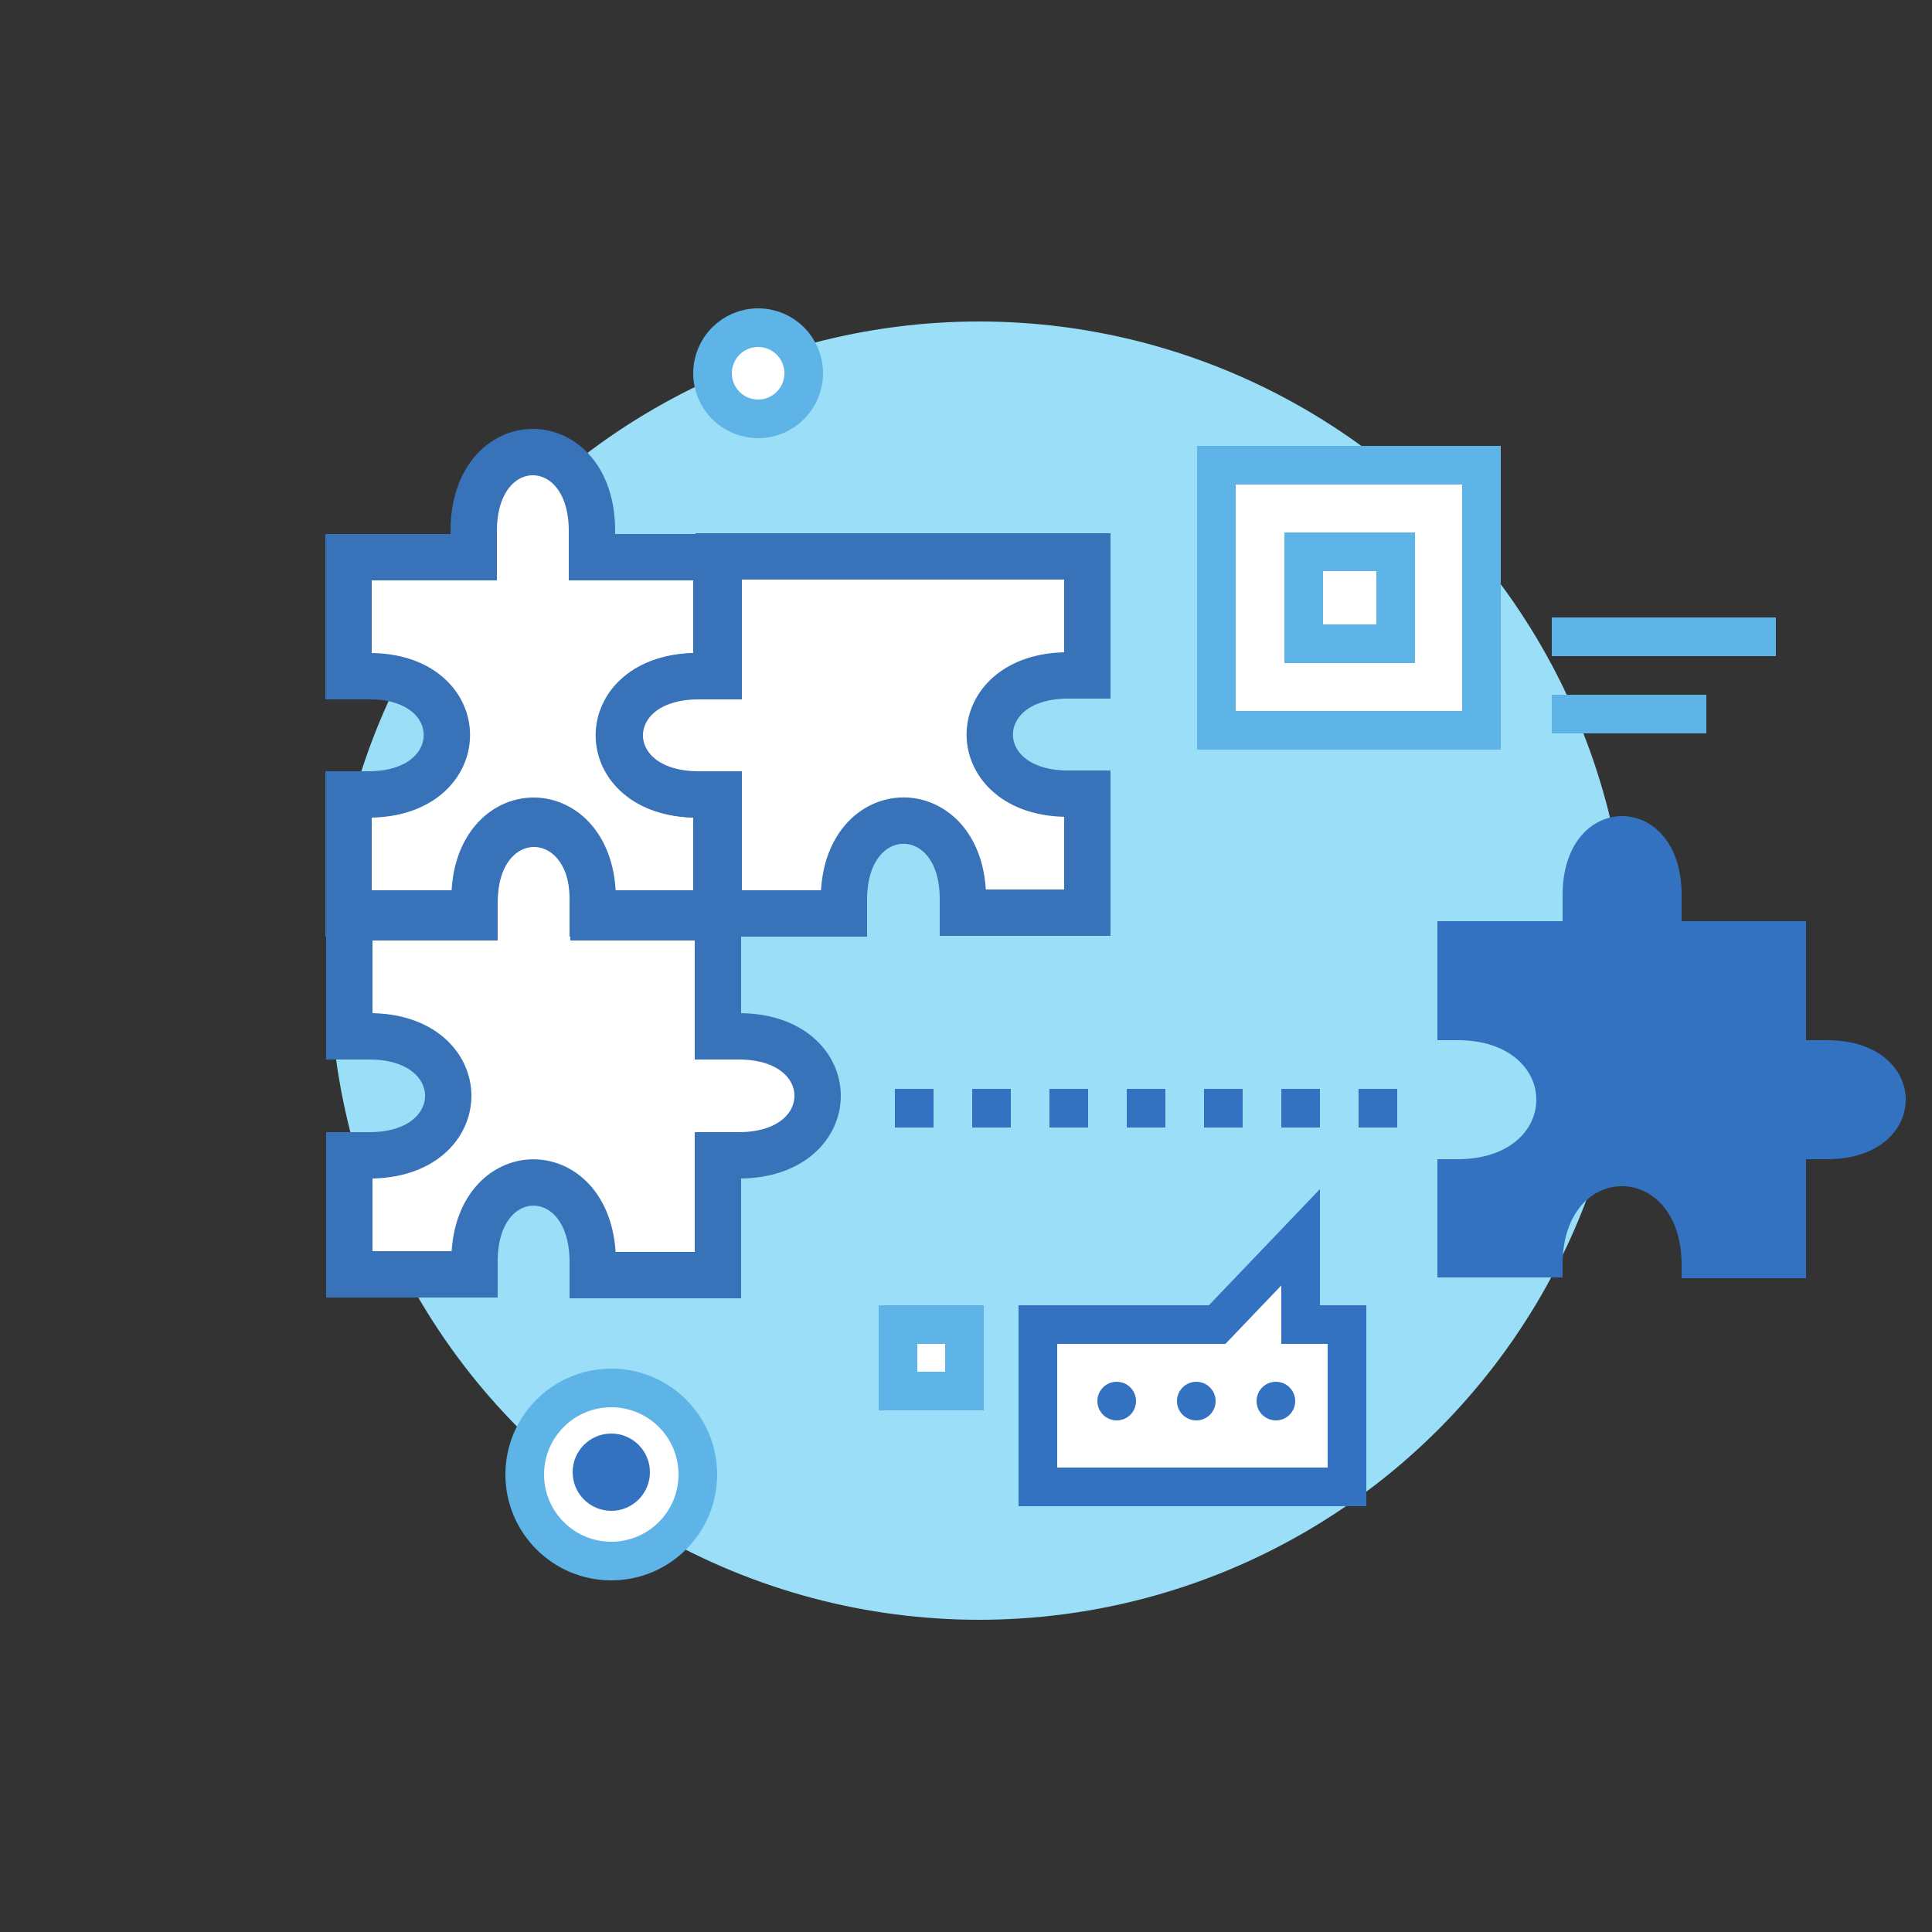
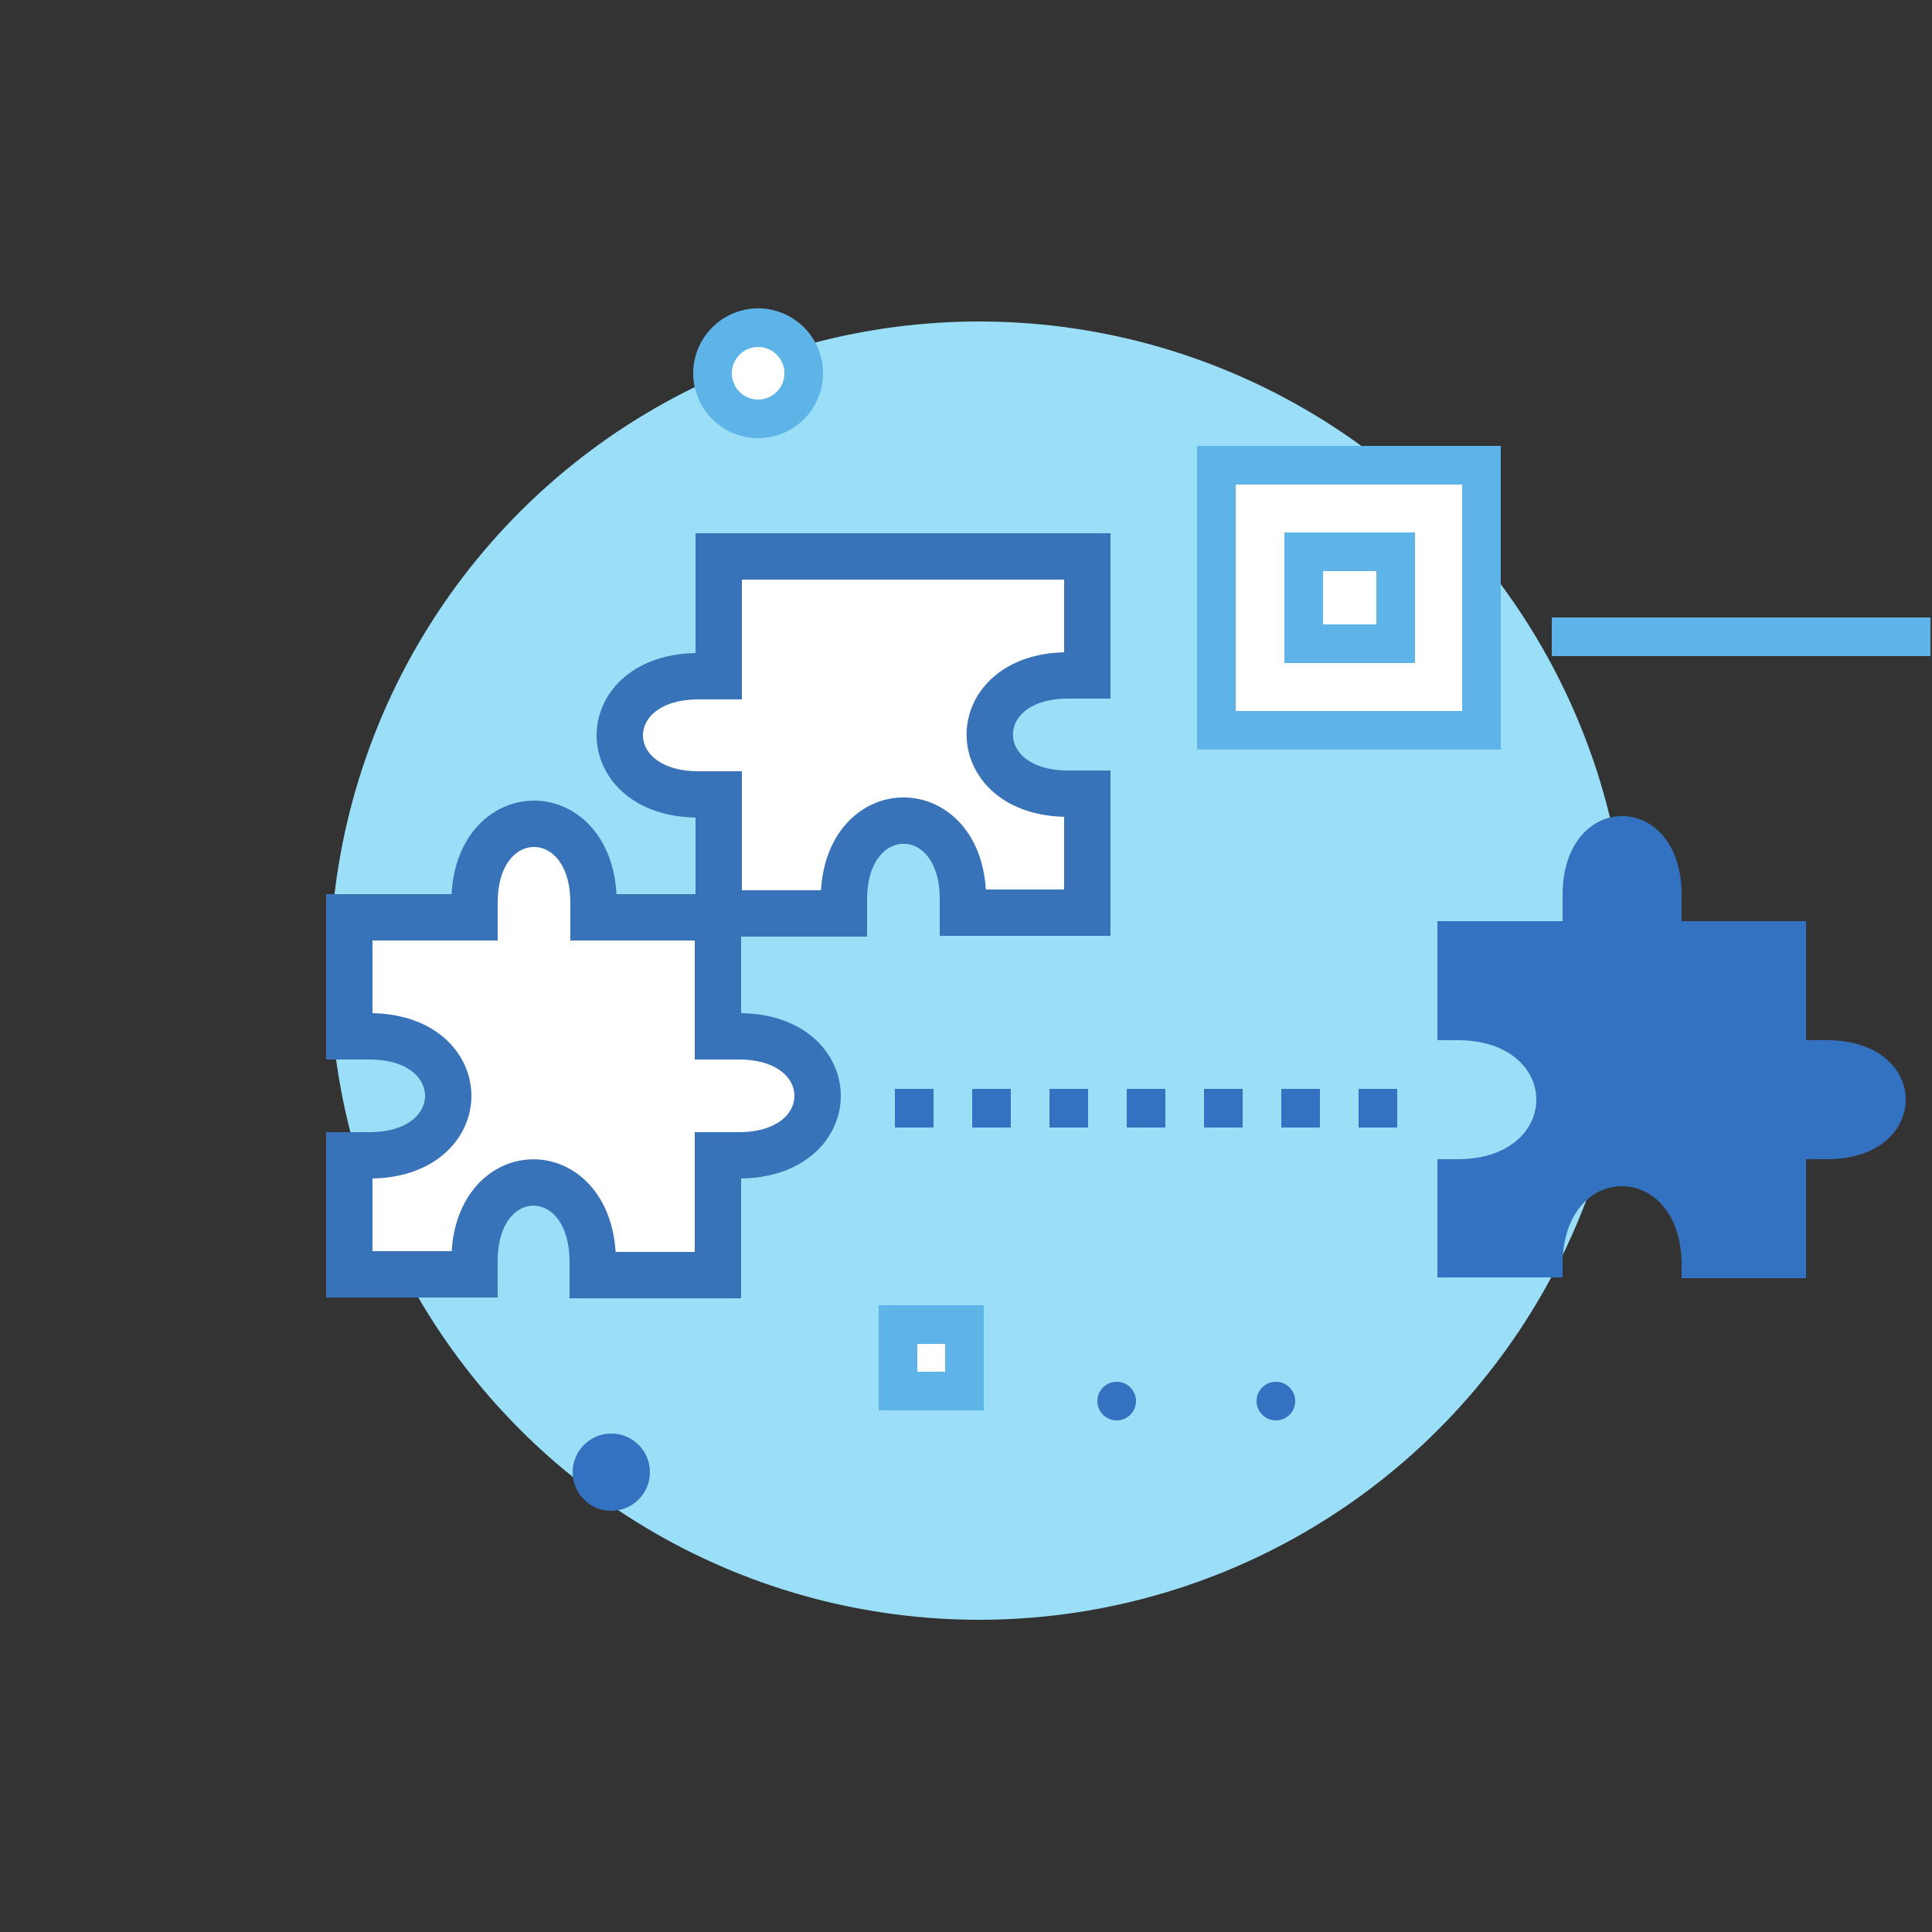
<svg xmlns="http://www.w3.org/2000/svg" version="1" viewBox="0 0 250 250">
  <rect x="0" y="0" width="250" height="250" fill="#333333" stroke="none" />
  <circle fill="#9ADFF7" cx="126.7" cy="125.6" r="84" />
  <path fill="#FFF" stroke="#3872B9" stroke-width="6" stroke-miterlimit="10" d="M61.4 163.2v1.7H45.2v-15.4h2.6c13.6 0 13.6-15.4 0-15.4h-2.6v-15.4h16.2v-1.9c0-13.6 15.4-13.6 15.4 0v1.9h16.1v15.4h2.7c13.6 0 13.6 15.4 0 15.4h-2.7V165H76.7v-1.7c0-13.7-15.3-13.7-15.3-.1z" />
-   <path fill="#FFF" stroke="#3872B9" stroke-width="6" stroke-miterlimit="10" d="M61.4 116.4v1.8H45.1v-15.4h2.6c13.5 0 13.5-15.4 0-15.3h-2.6V72.1h16.2v-3.4c0-13.6 15.3-13.6 15.3 0v3.4h16.1v15.4h-2.5c-13.5 0-13.5 15.3 0 15.3h2.5v15.4h-16v-1.8c0-13.6-15.3-13.6-15.3 0z" />
  <path fill="#FFF" stroke="#3872B9" stroke-width="6" stroke-miterlimit="10" d="M109.2 116.4v1.8H93v-15.4h-2.6c-13.6 0-13.6-15.3 0-15.3H93V72h47.7v15.4h-2.5c-13.5 0-13.5 15.3 0 15.3h2.5v15.4h-16.1v-1.8c0-13.5-15.4-13.5-15.4.1z" />
  <path fill="#3372C0" d="M202.2 163.6v1.7H186V150h2.6c13.6 0 13.6-15.4 0-15.4H186v-15.4h16.2v-3.4c0-13.6 15.4-13.6 15.4 0v3.4h16.1v15.4h2.7c13.6 0 13.6 15.4 0 15.4h-2.7v15.4h-16.1v-1.7c0-13.6-15.4-13.6-15.4-.1z" />
  <path fill="none" stroke="#3372C0" stroke-width="5" stroke-miterlimit="10" stroke-dasharray="5" d="M115.8 143.4h69" />
-   <path fill="#FFF" stroke="#3372C0" stroke-width="5" stroke-miterlimit="10" d="M168.3 171.4v-11.3l-10.8 11.3h-23.2v21h40v-21z" />
  <circle fill="#3372C0" cx="144.5" cy="181.3" r="2.5" />
-   <circle fill="#3372C0" cx="154.8" cy="181.3" r="2.5" />
  <circle fill="#3372C0" cx="165.1" cy="181.3" r="2.5" />
  <path fill="#FFF" stroke="#5EB4E7" stroke-width="5" stroke-miterlimit="10" d="M157.4 60.2h34.3v34.3h-34.3z" />
  <path fill="none" stroke="#5EB4E7" stroke-width="5" stroke-miterlimit="10" d="M168.7 71.4h11.9v11.9h-11.9z" />
  <path fill="#FFF" stroke="#5EB4E7" stroke-width="5" stroke-miterlimit="10" d="M116.2 171.4h8.6v8.6h-8.6z" />
-   <path fill="none" stroke="#5EB4E7" stroke-width="5" stroke-miterlimit="10" d="M200.8 82.4h29M200.8 92.4h20" />
-   <circle fill="#FFF" stroke="#5EB4E7" stroke-width="5" stroke-miterlimit="10" cx="79.1" cy="190.8" r="11.2" />
+   <path fill="none" stroke="#5EB4E7" stroke-width="5" stroke-miterlimit="10" d="M200.8 82.4h29h20" />
  <circle fill="#FFF" stroke="#5EB4E7" stroke-width="5" stroke-miterlimit="10" cx="98.1" cy="48.3" r="5.9" />
  <circle fill="#3372C0" cx="79.1" cy="190.5" r="5" />
</svg>